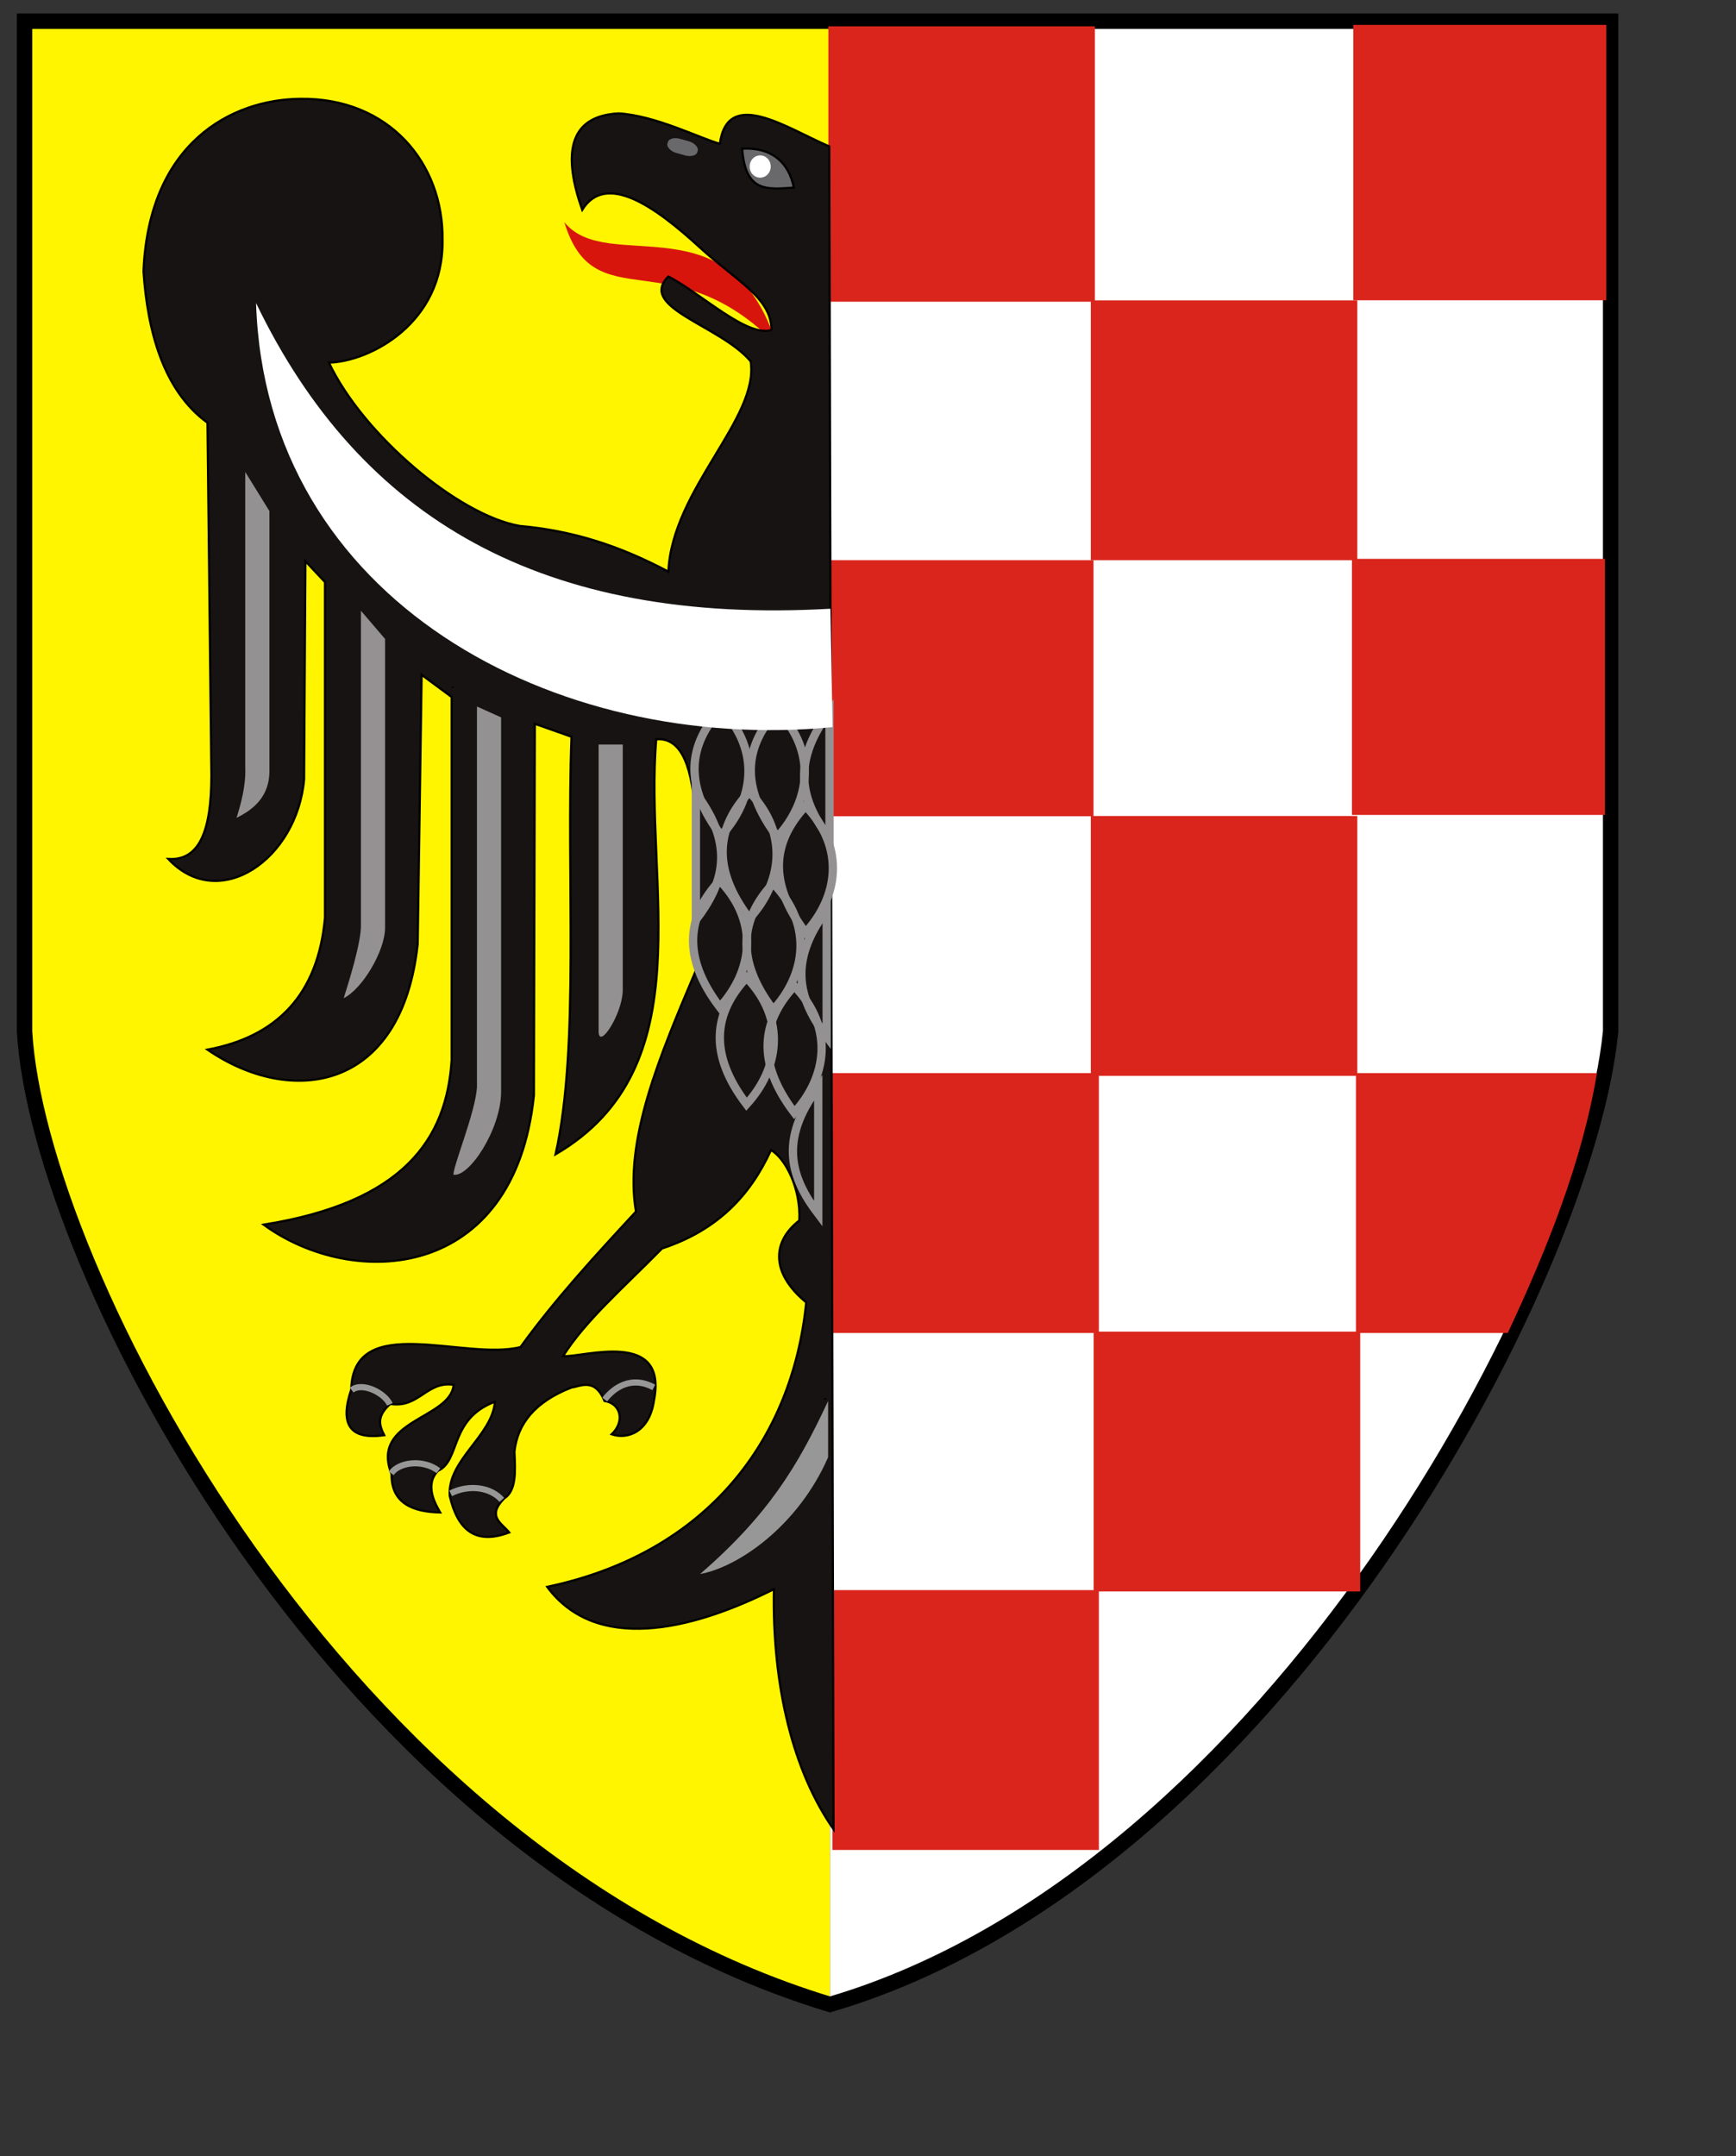
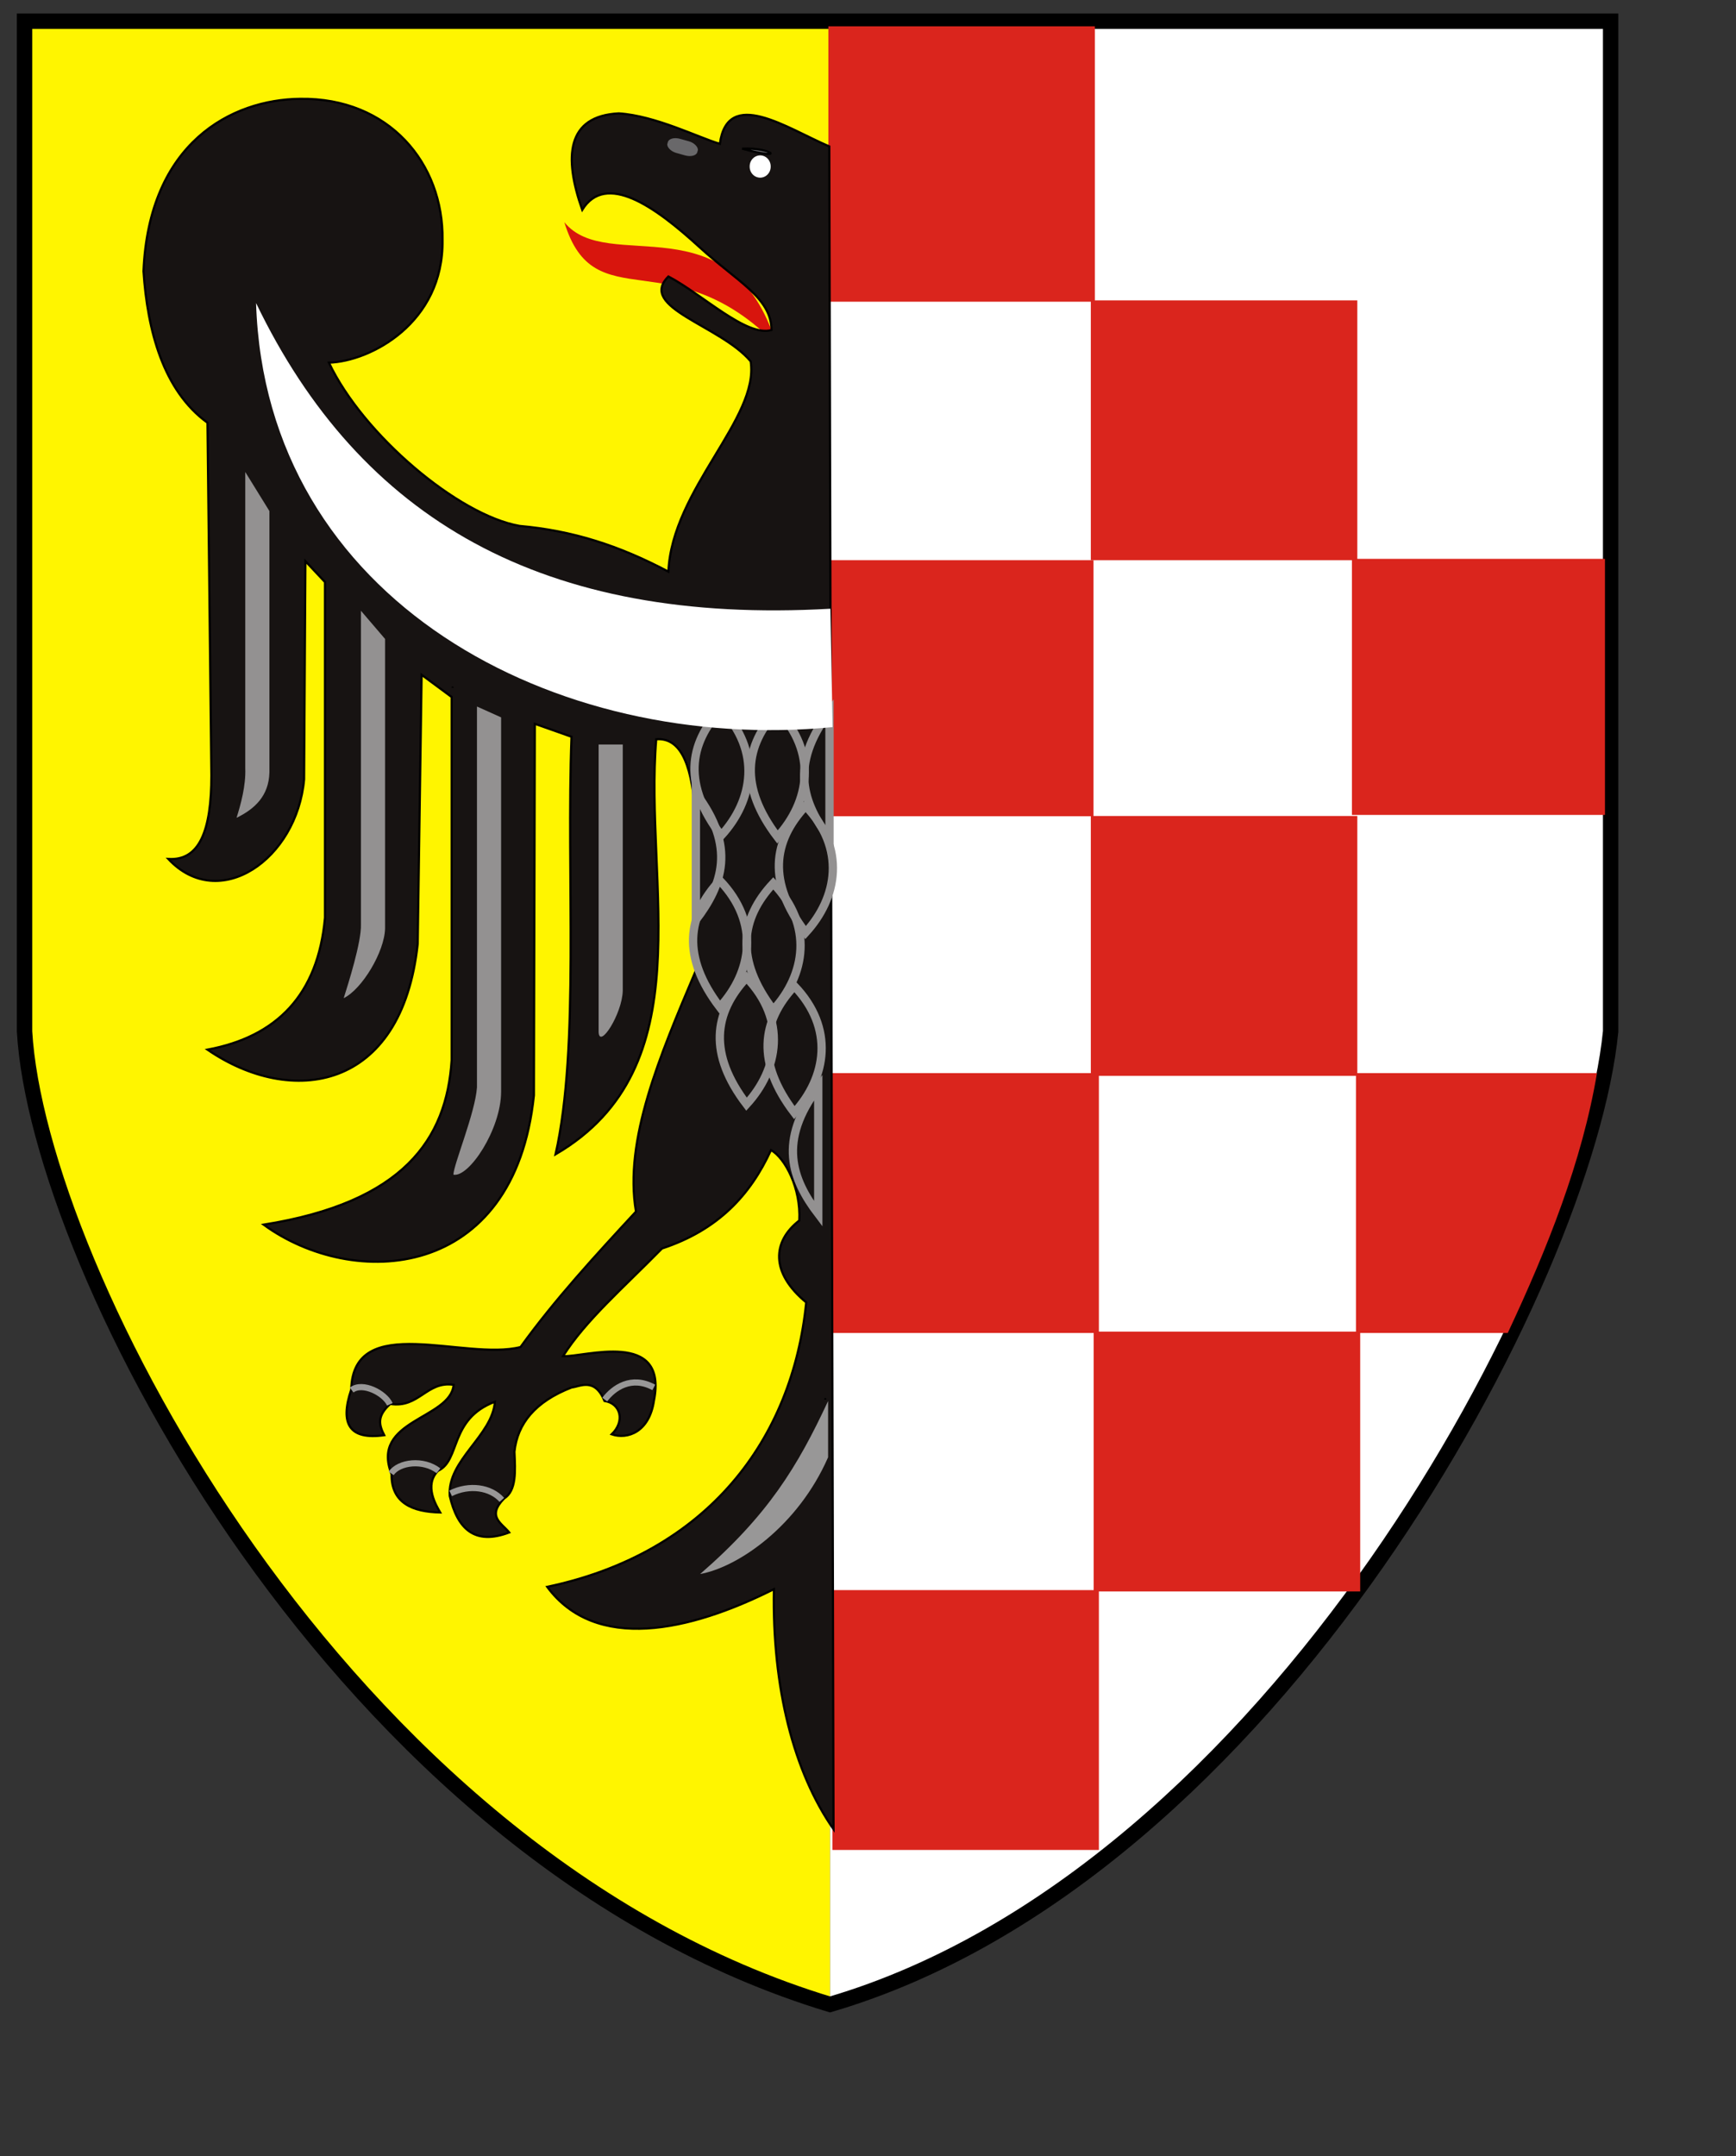
<svg xmlns="http://www.w3.org/2000/svg" xmlns:ns1="http://inkscape.sourceforge.net/DTD/sodipodi-0.dtd" xmlns:ns2="http://www.inkscape.org/namespaces/inkscape" id="svg2" ns1:version="0.32" ns2:version="0.42+devel" width="600pt" height="745pt" ns1:docbase="D:\Inkscape-rysunki\Na zamówienie\Zamieszczone\Herby gmin miast powiatów" ns1:docname="POL_powiat_legnicki_COA.svg" version="1.0">
  <rect width="100%" height="100%" fill="#333333" stroke="none" />
  <defs id="defs5" />
  <ns1:namedview ns2:window-height="665" ns2:window-width="751" ns2:pageshadow="2" ns2:pageopacity="0.0" borderopacity="1.0" bordercolor="#666666" pagecolor="#ffffff" id="base" ns2:zoom="0.66545675" ns2:cx="198.30245" ns2:cy="570.55163" ns2:window-x="-7" ns2:window-y="-15" ns2:current-layer="svg2" showguides="true" ns2:guide-bbox="true" />
  <g id="g2625">
    <g transform="matrix(1.012,0,0,1.012,-8.676,-10.212)" id="g2450">
      <path style="fill:#ffffff;fill-opacity:1;fill-rule:evenodd;stroke:none;stroke-width:5.315;stroke-linecap:round;stroke-linejoin:miter;stroke-miterlimit:4;stroke-dasharray:none;stroke-dashoffset:0;stroke-opacity:1" d="M 386.524,19.749 L 742.014,19.749 L 742.014,479.629 C 730.798,593.341 587.706,863.409 386.524,922.58 L 386.524,19.749 z " id="rect2438" />
      <path style="fill:#fff500;fill-opacity:1;fill-rule:evenodd;stroke:none;stroke-width:5.315;stroke-linecap:round;stroke-linejoin:miter;stroke-miterlimit:4;stroke-dasharray:none;stroke-dashoffset:0;stroke-opacity:1" d="M 386.524,922.58 C 163.007,854.883 25.884,586.79 19.749,479.629 L 19.749,19.749 L 386.524,19.749 L 386.524,922.58 z " id="path2441" />
      <path style="fill:none;fill-opacity:1;fill-rule:evenodd;stroke:#000000;stroke-width:7;stroke-linecap:round;stroke-linejoin:miter;stroke-miterlimit:4;stroke-dasharray:none;stroke-dashoffset:0;stroke-opacity:1" d="M 19.75,19.75 L 19.75,479.625 C 25.885,586.786 163.014,854.896 386.531,922.594 C 587.712,863.423 730.784,593.337 742,479.625 L 742,19.75 L 386.531,19.75 L 19.75,19.75 z " id="path2445" />
    </g>
    <g transform="translate(787.371,11.586)" id="g2482">
      <rect style="opacity:1;fill:#da251d;fill-opacity:1;fill-rule:evenodd;stroke:none;stroke-width:5.315;stroke-linecap:round;stroke-linejoin:miter;stroke-miterlimit:4;stroke-dasharray:none;stroke-dashoffset:0;stroke-opacity:1" id="rect2455" width="122.808" height="119.707" x="-403.778" y="720.988" />
      <rect y="601.901" x="-283.364" height="119.707" width="122.808" id="rect2461" style="opacity:1;fill:#da251d;fill-opacity:1;fill-rule:evenodd;stroke:none;stroke-width:5.315;stroke-linecap:round;stroke-linejoin:miter;stroke-miterlimit:4;stroke-dasharray:none;stroke-dashoffset:0;stroke-opacity:1" />
      <rect style="opacity:1;fill:#da251d;fill-opacity:1;fill-rule:evenodd;stroke:none;stroke-width:5.315;stroke-linecap:round;stroke-linejoin:miter;stroke-miterlimit:4;stroke-dasharray:none;stroke-dashoffset:0;stroke-opacity:1" id="rect2463" width="122.808" height="119.707" x="-403.778" y="482.815" />
      <path style="fill:#da251d;fill-opacity:1;fill-rule:evenodd;stroke:none;stroke-width:5.315;stroke-linecap:round;stroke-linejoin:miter;stroke-miterlimit:4;stroke-dashoffset:0;stroke-opacity:1" d="M -162.503,482.815 L -51.442,482.815 C -58.243,523.37 -74.279,563.606 -92.555,602.522 L -162.503,602.522 L -162.503,482.815 z " id="rect2465" ns1:nodetypes="ccccc" />
      <rect y="364.348" x="-284.691" height="119.707" width="122.808" id="rect2468" style="opacity:1;fill:#da251d;fill-opacity:1;fill-rule:evenodd;stroke:none;stroke-width:5.315;stroke-linecap:round;stroke-linejoin:miter;stroke-miterlimit:4;stroke-dasharray:none;stroke-dashoffset:0;stroke-opacity:1" />
      <rect style="opacity:1;fill:#da251d;fill-opacity:1;fill-rule:evenodd;stroke:none;stroke-width:5.315;stroke-linecap:round;stroke-linejoin:miter;stroke-miterlimit:4;stroke-dasharray:none;stroke-dashoffset:0;stroke-opacity:1" id="rect2470" width="122.808" height="126.882" x="-405.638" y="0.534" />
-       <rect y="-0.123" x="-163.744" height="126.882" width="116.606" id="rect2472" style="opacity:1;fill:#da251d;fill-opacity:1;fill-rule:evenodd;stroke:none;stroke-width:5.315;stroke-linecap:round;stroke-linejoin:miter;stroke-miterlimit:4;stroke-dasharray:none;stroke-dashoffset:0;stroke-opacity:1" />
      <rect style="opacity:1;fill:#da251d;fill-opacity:1;fill-rule:evenodd;stroke:none;stroke-width:5.315;stroke-linecap:round;stroke-linejoin:miter;stroke-miterlimit:4;stroke-dasharray:none;stroke-dashoffset:0;stroke-opacity:1" id="rect2474" width="122.808" height="119.707" x="-284.691" y="126.796" />
      <rect y="246.493" x="-406.259" height="117.972" width="122.808" id="rect2478" style="opacity:1;fill:#da251d;fill-opacity:1;fill-rule:evenodd;stroke:none;stroke-width:5.315;stroke-linecap:round;stroke-linejoin:miter;stroke-miterlimit:4;stroke-dasharray:none;stroke-dashoffset:0;stroke-opacity:1" />
      <rect style="opacity:1;fill:#da251d;fill-opacity:1;fill-rule:evenodd;stroke:none;stroke-width:5.315;stroke-linecap:round;stroke-linejoin:miter;stroke-miterlimit:4;stroke-dasharray:none;stroke-dashoffset:0;stroke-opacity:1" id="rect2480" width="116.606" height="117.972" x="-164.364" y="245.882" />
    </g>
    <path ns1:nodetypes="ccc" id="path2529" d="M 357.879,158.873 C 336.888,91.191 280.084,127.073 260.06,102.362 C 273.96,148 309.695,109.693 357.879,158.873 z " style="fill:#d8150d;fill-opacity:1;fill-rule:evenodd;stroke:none;stroke-width:1px;stroke-linecap:butt;stroke-linejoin:miter;stroke-opacity:1" />
    <path ns1:nodetypes="cccccccccccccccccccccccccccccccccccccccccccccccccccccccscccc" d="M 382.163,67.457 L 384.115,842.752 C 365.765,816.443 355.808,777.636 356.641,732.144 C 317.637,751.748 274.407,761.169 252.157,731.065 C 326.361,715.395 365.227,662.847 371.527,600.027 C 354.966,586.381 355.888,571.935 368.345,562.29 C 369.123,547.455 361.876,533.609 355.301,529.838 C 345.823,550.569 330.871,566.711 305.078,575.185 C 287.02,593.569 269.845,608.331 259.469,624.794 C 268.991,625.389 307.958,612.206 301.349,645.314 C 299.182,659.854 289.111,663.255 281.874,660.801 C 288.102,654.859 286.101,646.574 278.549,645.414 C 274.005,634.32 267.095,638.903 263.47,639.197 C 246.604,645.728 238.469,655.872 237.065,668.802 C 237.454,677.661 238.098,686.732 232.265,690.406 C 224.177,698.699 231.23,701.725 234.665,706.009 C 218.864,712.001 210.812,704.516 207.26,689.206 C 206.028,672.695 226.9,661.46 228.064,645.798 C 206.927,653.8 212.334,672.801 201.859,677.604 C 195.219,684.335 201.096,693.699 202.859,696.807 C 190.279,696.567 180.244,692.539 180.455,679.204 C 170.473,653.997 207.504,653.981 209.06,637.997 C 196.621,636.095 193.132,648.901 179.855,646.798 C 173.515,652.471 174.706,656.551 177.055,661.201 C 161.089,663.463 156.482,656.07 161.852,640.197 C 162.721,603.901 214.127,627.127 239.866,620.594 C 255.624,598.763 274.307,578.447 293.076,558.182 C 287.443,525.23 304.078,486.339 320.516,447.501 C 319.733,401.352 327.182,338.738 302.41,340.567 C 296.759,407.399 324.74,491.701 256.016,531.804 C 267.189,482.217 260.945,403.602 263.371,339.436 L 246.456,333.461 L 246.04,504.638 C 237.099,590.61 162.715,594.272 121.486,564.207 C 185.97,553.904 205.806,524.83 208.132,488.392 L 208.132,321.117 L 194.293,310.888 L 192.488,434.84 C 185.181,503.07 134.124,510.05 95.613,483.578 C 127.528,477.606 146.538,458.335 149.766,422.806 L 149.766,268.167 L 140.741,258.539 L 140.139,359.025 C 136.903,395.918 100.902,420.723 77.561,395.729 C 91.93,396.653 97.422,382.69 97.418,357.219 L 95.613,194.758 C 75.195,179.963 67.932,152.238 66.129,124.96 C 68.582,65.838 106.646,45.827 138.334,45.534 C 179.278,44.944 204.428,75.32 203.92,110.519 C 204.508,148.951 170.464,166.569 151.572,167.079 C 167.319,200.272 211.122,237.33 239.421,242.293 C 263.69,244.473 284.95,251.151 308.016,263.353 C 309.64,225.429 350.038,192.632 345.924,166.478 C 332.133,149.971 293.583,141.693 308.016,127.367 C 323.926,135.762 344.051,155.4 355.551,152.037 C 355.368,137.076 339.866,129.913 322.206,113.745 C 301.751,95.017 279.193,79.151 268.303,96.679 C 259.708,72.263 261.099,53.427 285.151,52.24 C 302.071,53.295 322.135,63.49 331.731,66.265 C 335.286,40.042 362.552,59.061 382.163,67.457 z " style="fill:#171312;fill-opacity:1;fill-rule:evenodd;stroke:#000000;stroke-width:1px;stroke-linecap:butt;stroke-linejoin:miter;stroke-opacity:1" id="path2495" />
    <path id="path2512" d="M 208.589,316.868 C 208.589,316.797 208.589,316.726 208.589,316.868 z " style="fill:none;fill-opacity:0.75;fill-rule:evenodd;stroke:#000000;stroke-width:1px;stroke-linecap:butt;stroke-linejoin:miter;stroke-opacity:1" />
    <path ns1:nodetypes="cccccc" id="rect2518" d="M 113.025,217.449 L 124.151,235.449 L 124.151,355.874 C 123.871,366.632 117.459,372.649 109.011,376.769 C 110.957,370.555 113.343,362.006 113.025,353.874 L 113.025,217.449 z " style="fill:#939191;fill-opacity:1;fill-rule:evenodd;stroke:none;stroke-width:1.628;stroke-linecap:round;stroke-linejoin:miter;stroke-miterlimit:4;stroke-dashoffset:0;stroke-opacity:1" />
    <path style="fill:#939191;fill-opacity:1;fill-rule:evenodd;stroke:none;stroke-width:1.628;stroke-linecap:round;stroke-linejoin:miter;stroke-miterlimit:4;stroke-dashoffset:0;stroke-opacity:1" d="M 166.325,281.37 L 177.451,294.37 L 177.451,427.796 C 177.171,438.554 166.84,455.734 158.392,459.854 C 160.338,453.64 166.643,433.928 166.325,425.796 L 166.325,281.37 z " id="path2521" ns1:nodetypes="cccccc" />
    <path ns1:nodetypes="cccccc" id="path2523" d="M 219.8,325.499 L 230.926,330.499 L 230.926,502.924 C 230.912,520.334 216.058,542.642 208.94,541.175 C 209.024,536.558 219.054,512.515 219.8,500.924 L 219.8,325.499 z " style="fill:#939191;fill-opacity:1;fill-rule:evenodd;stroke:none;stroke-width:1.628;stroke-linecap:round;stroke-linejoin:miter;stroke-miterlimit:4;stroke-dashoffset:0;stroke-opacity:1" />
    <path style="fill:#939191;fill-opacity:1;fill-rule:evenodd;stroke:none;stroke-width:1.628;stroke-linecap:round;stroke-linejoin:miter;stroke-miterlimit:4;stroke-dashoffset:0;stroke-opacity:1" d="M 275.861,343.006 L 286.987,343.006 L 286.987,456.431 C 286.707,467.19 276.179,483.564 275.861,475.431 L 275.861,343.006 z " id="path2525" ns1:nodetypes="ccccc" />
    <rect transform="matrix(0.963,0.27,-0.27,0.963,0,0)" rx="5.054" ry="2.948" y="-23.022" x="313.97" height="6.739" width="14.32" id="rect2531" style="opacity:1;fill:#69686a;fill-opacity:1;fill-rule:evenodd;stroke:none;stroke-width:1.772;stroke-linecap:round;stroke-linejoin:miter;stroke-miterlimit:4;stroke-dasharray:none;stroke-dashoffset:0;stroke-opacity:1" />
-     <path ns1:nodetypes="ccc" id="path2533" d="M 341.99,68.496 C 343.588,88.47 352.922,87.363 365.824,86.434 C 363.448,74.374 355.047,67.707 341.99,68.496 z " style="fill:#69686a;fill-opacity:1;fill-rule:evenodd;stroke:#000000;stroke-width:1px;stroke-linecap:butt;stroke-linejoin:miter;stroke-opacity:1" />
+     <path ns1:nodetypes="ccc" id="path2533" d="M 341.99,68.496 C 363.448,74.374 355.047,67.707 341.99,68.496 z " style="fill:#69686a;fill-opacity:1;fill-rule:evenodd;stroke:#000000;stroke-width:1px;stroke-linecap:butt;stroke-linejoin:miter;stroke-opacity:1" />
    <path transform="translate(770.868,-15.948)" d="M -415.71 92.67 A 4.844 5.054 0 1 1  -425.397,92.67 A 4.844 5.054 0 1 1  -415.71 92.67 z" ns1:ry="5.0542254" ns1:rx="4.8436327" ns1:cy="92.669785" ns1:cx="-420.55365" id="path2535" style="opacity:1;fill:#ffffff;fill-opacity:1;fill-rule:evenodd;stroke:none;stroke-width:1.772;stroke-linecap:round;stroke-linejoin:miter;stroke-miterlimit:4;stroke-dasharray:none;stroke-dashoffset:0;stroke-opacity:1" ns1:type="arc" />
    <path id="path2537" d="M 380.317,644.806 C 380.317,644.59 380.317,644.374 380.317,644.806 z " style="fill:none;fill-opacity:0.75;fill-rule:evenodd;stroke:#000000;stroke-width:1px;stroke-linecap:butt;stroke-linejoin:miter;stroke-opacity:1" />
    <path ns1:nodetypes="cccc" id="path2539" d="M 381.613,645.454 C 367.529,675.698 354.002,697.938 322.64,725.166 C 340.353,721.915 367.788,702.969 381.613,671.377 L 381.613,645.454 z " style="fill:#989797;fill-opacity:1;fill-rule:evenodd;stroke:none;stroke-width:1px;stroke-linecap:butt;stroke-linejoin:miter;stroke-opacity:1" />
    <path ns1:nodetypes="ccc" id="path2541" d="M 332.361,326.607 C 317.186,342.854 314.738,361.781 332.361,384.933 C 347.155,368.731 350.976,346.049 332.361,326.607 z " style="fill:none;fill-opacity:0.75;fill-rule:evenodd;stroke:#939191;stroke-width:3.834;stroke-linecap:butt;stroke-linejoin:miter;stroke-miterlimit:4;stroke-dasharray:none;stroke-opacity:1" />
    <path style="fill:none;fill-opacity:0.75;fill-rule:evenodd;stroke:#939191;stroke-width:3.834;stroke-linecap:butt;stroke-linejoin:miter;stroke-miterlimit:4;stroke-dasharray:none;stroke-opacity:1" d="M 358.283,327.255 C 343.109,343.503 340.661,362.429 358.283,385.581 C 373.078,369.379 376.899,346.697 358.283,327.255 z " id="path2543" ns1:nodetypes="ccc" />
    <path ns1:nodetypes="ccc" id="path2545" d="M 382.261,327.903 C 363.646,352.516 370.059,370.177 382.261,386.229 L 382.261,327.903 z " style="fill:none;fill-opacity:0.75;fill-rule:evenodd;stroke:#939191;stroke-width:3.834;stroke-linecap:butt;stroke-linejoin:miter;stroke-miterlimit:4;stroke-dasharray:none;stroke-opacity:1" />
    <path ns1:nodetypes="cccc" id="path2527" d="M 118.002,139.624 C 165.982,239.219 250.243,287.998 382.683,280.442 L 383.683,334.993 C 255.999,347.27 122.358,276.925 118.002,139.624 z " style="fill:#ffffff;fill-opacity:1;fill-rule:evenodd;stroke:none;stroke-width:1px;stroke-linecap:butt;stroke-linejoin:miter;stroke-opacity:1" />
-     <path style="fill:none;fill-opacity:0.75;fill-rule:evenodd;stroke:#939191;stroke-width:3.834;stroke-linecap:butt;stroke-linejoin:miter;stroke-miterlimit:4;stroke-dasharray:none;stroke-opacity:1" d="M 345.322,364.843 C 330.147,381.09 327.699,400.017 345.322,423.169 C 360.117,406.967 363.938,384.285 345.322,364.843 z " id="path2547" ns1:nodetypes="ccc" />
    <path ns1:nodetypes="ccc" id="path2549" d="M 371.244,371.324 C 356.07,387.571 353.622,406.497 371.244,429.649 C 386.039,413.448 389.86,390.765 371.244,371.324 z " style="fill:none;fill-opacity:0.75;fill-rule:evenodd;stroke:#939191;stroke-width:3.834;stroke-linecap:butt;stroke-linejoin:miter;stroke-miterlimit:4;stroke-dasharray:none;stroke-opacity:1" />
    <path style="fill:none;fill-opacity:0.75;fill-rule:evenodd;stroke:#939191;stroke-width:3.834;stroke-linecap:butt;stroke-linejoin:miter;stroke-miterlimit:4;stroke-dasharray:none;stroke-opacity:1" d="M 356.339,406.967 C 341.164,423.214 338.716,442.141 356.339,465.293 C 371.134,449.091 374.955,426.409 356.339,406.967 z " id="path2551" ns1:nodetypes="ccc" />
-     <path style="fill:none;fill-opacity:0.75;fill-rule:evenodd;stroke:#939191;stroke-width:3.834;stroke-linecap:butt;stroke-linejoin:miter;stroke-miterlimit:4;stroke-dasharray:none;stroke-opacity:1" d="M 380.965,419.28 C 362.35,443.893 368.763,461.554 380.965,477.606 L 380.965,419.28 z " id="path2553" ns1:nodetypes="ccc" />
    <path ns1:nodetypes="ccc" id="path2555" d="M 366.06,454.276 C 350.885,470.523 348.437,489.449 366.06,512.601 C 380.855,496.4 384.676,473.718 366.06,454.276 z " style="fill:none;fill-opacity:0.75;fill-rule:evenodd;stroke:#939191;stroke-width:3.834;stroke-linecap:butt;stroke-linejoin:miter;stroke-miterlimit:4;stroke-dasharray:none;stroke-opacity:1" />
    <path style="fill:none;fill-opacity:0.75;fill-rule:evenodd;stroke:#939191;stroke-width:3.834;stroke-linecap:butt;stroke-linejoin:miter;stroke-miterlimit:4;stroke-dasharray:none;stroke-opacity:1" d="M 331.713,405.671 C 316.538,421.918 314.09,440.845 331.713,463.997 C 346.507,447.795 350.328,425.113 331.713,405.671 z " id="path2557" ns1:nodetypes="ccc" />
    <path style="fill:none;fill-opacity:0.75;fill-rule:evenodd;stroke:#939191;stroke-width:3.834;stroke-linecap:butt;stroke-linejoin:miter;stroke-miterlimit:4;stroke-dasharray:none;stroke-opacity:1" d="M 320.681,365.491 C 339.297,390.104 332.884,407.764 320.681,423.817 L 320.681,365.491 z " id="path2559" ns1:nodetypes="ccc" />
    <path style="fill:none;fill-opacity:0.75;fill-rule:evenodd;stroke:#939191;stroke-width:3.834;stroke-linecap:butt;stroke-linejoin:miter;stroke-miterlimit:4;stroke-dasharray:none;stroke-opacity:1" d="M 344.026,450.387 C 328.851,466.635 326.403,485.561 344.026,508.713 C 358.821,492.511 362.641,469.829 344.026,450.387 z " id="path2561" ns1:nodetypes="ccc" />
    <path ns1:nodetypes="ccc" id="path2563" d="M 377.077,500.936 C 358.461,525.549 364.874,543.21 377.077,559.262 L 377.077,500.936 z " style="fill:none;fill-opacity:0.75;fill-rule:evenodd;stroke:#939191;stroke-width:3.834;stroke-linecap:butt;stroke-linejoin:miter;stroke-miterlimit:4;stroke-dasharray:none;stroke-opacity:1" />
    <path ns1:nodetypes="cc" id="path2497" d="M 207.66,688.006 C 216.272,683.721 226.114,685.197 231.264,691.006" style="fill:none;fill-opacity:0.75;fill-rule:evenodd;stroke:#989797;stroke-width:2.835;stroke-linecap:butt;stroke-linejoin:miter;stroke-opacity:1;stroke-miterlimit:4;stroke-dasharray:none" />
    <path ns1:nodetypes="cc" id="path2499" d="M 278.673,644.798 C 282.764,639.412 290.96,633.576 301.277,639.197" style="fill:none;fill-opacity:0.75;fill-rule:evenodd;stroke:#989797;stroke-width:2.835;stroke-linecap:butt;stroke-linejoin:miter;stroke-opacity:1;stroke-miterlimit:4;stroke-dasharray:none" />
    <path style="fill:none;fill-opacity:0.75;fill-rule:evenodd;stroke:#989797;stroke-width:2.835;stroke-linecap:butt;stroke-linejoin:miter;stroke-opacity:1;stroke-miterlimit:4;stroke-dasharray:none" d="M 180.255,678.804 C 183.866,673.519 195.109,672.194 202.059,677.604" id="path2501" ns1:nodetypes="cc" />
    <path ns1:nodetypes="cc" id="path2503" d="M 162.052,640.397 C 167.063,636.513 177.306,641.789 179.655,646.998" style="fill:none;fill-opacity:0.75;fill-rule:evenodd;stroke:#989797;stroke-width:2.835;stroke-linecap:butt;stroke-linejoin:miter;stroke-opacity:1;stroke-miterlimit:4;stroke-dasharray:none" />
  </g>
</svg>